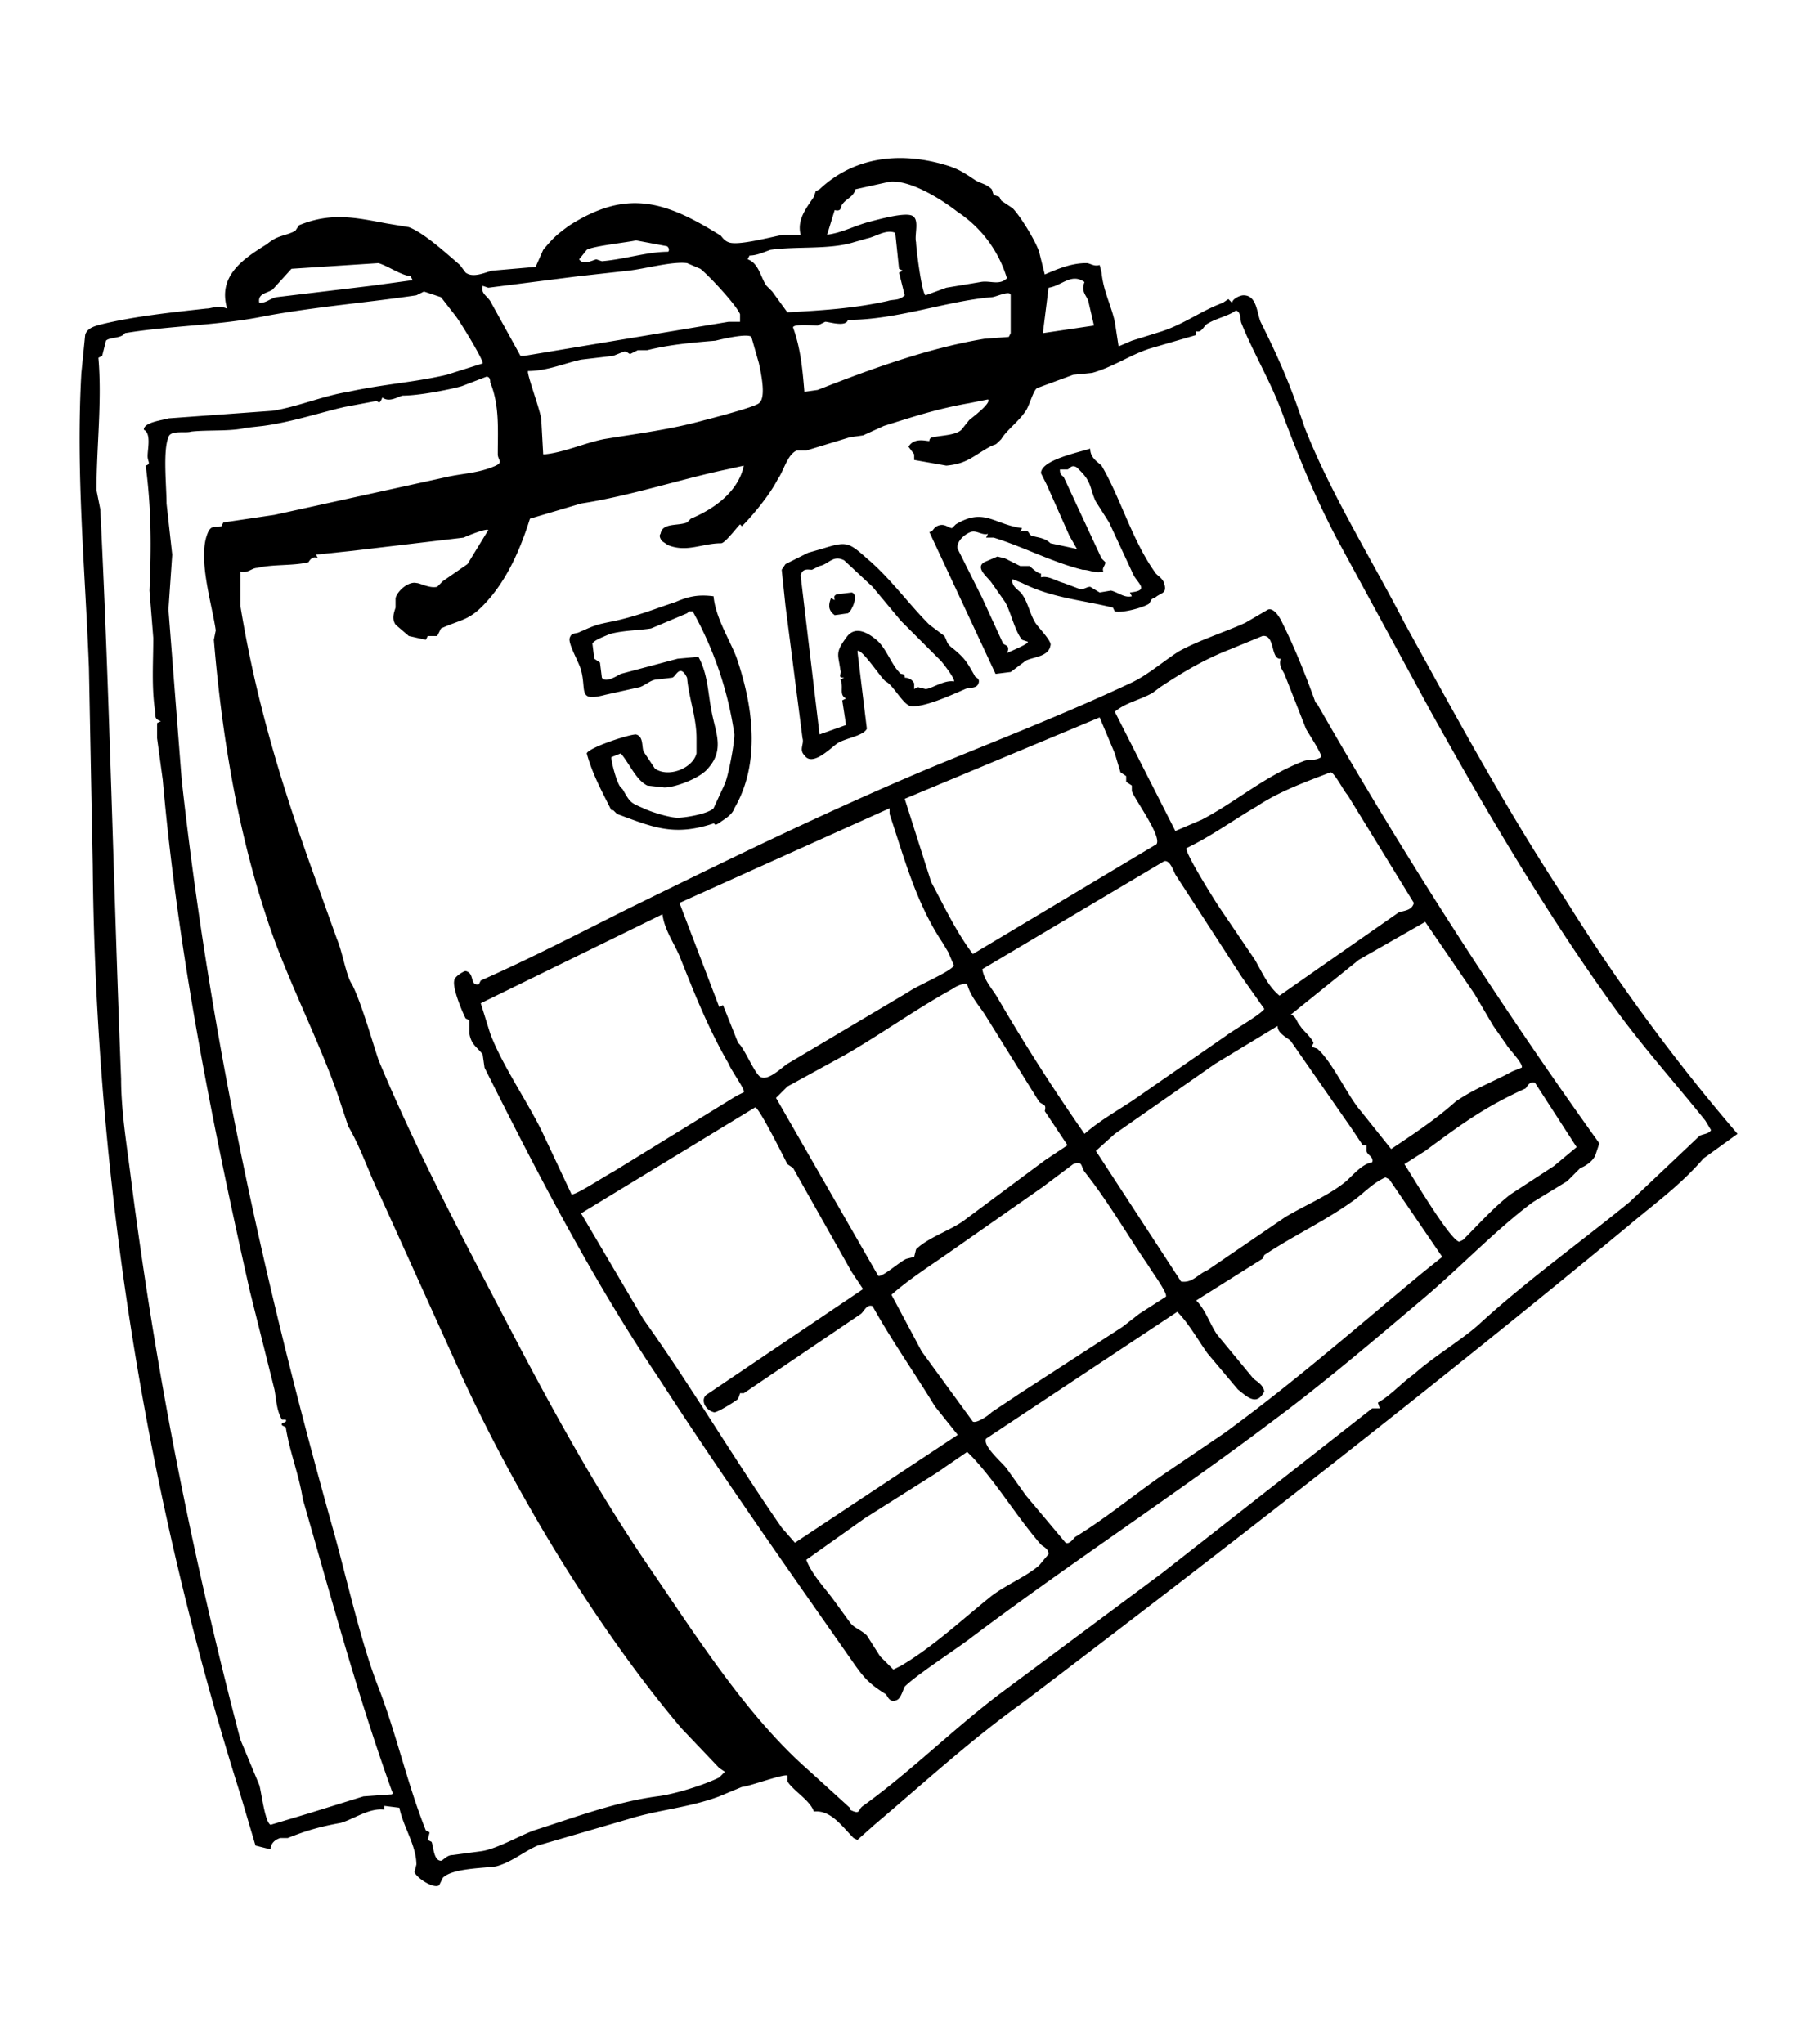
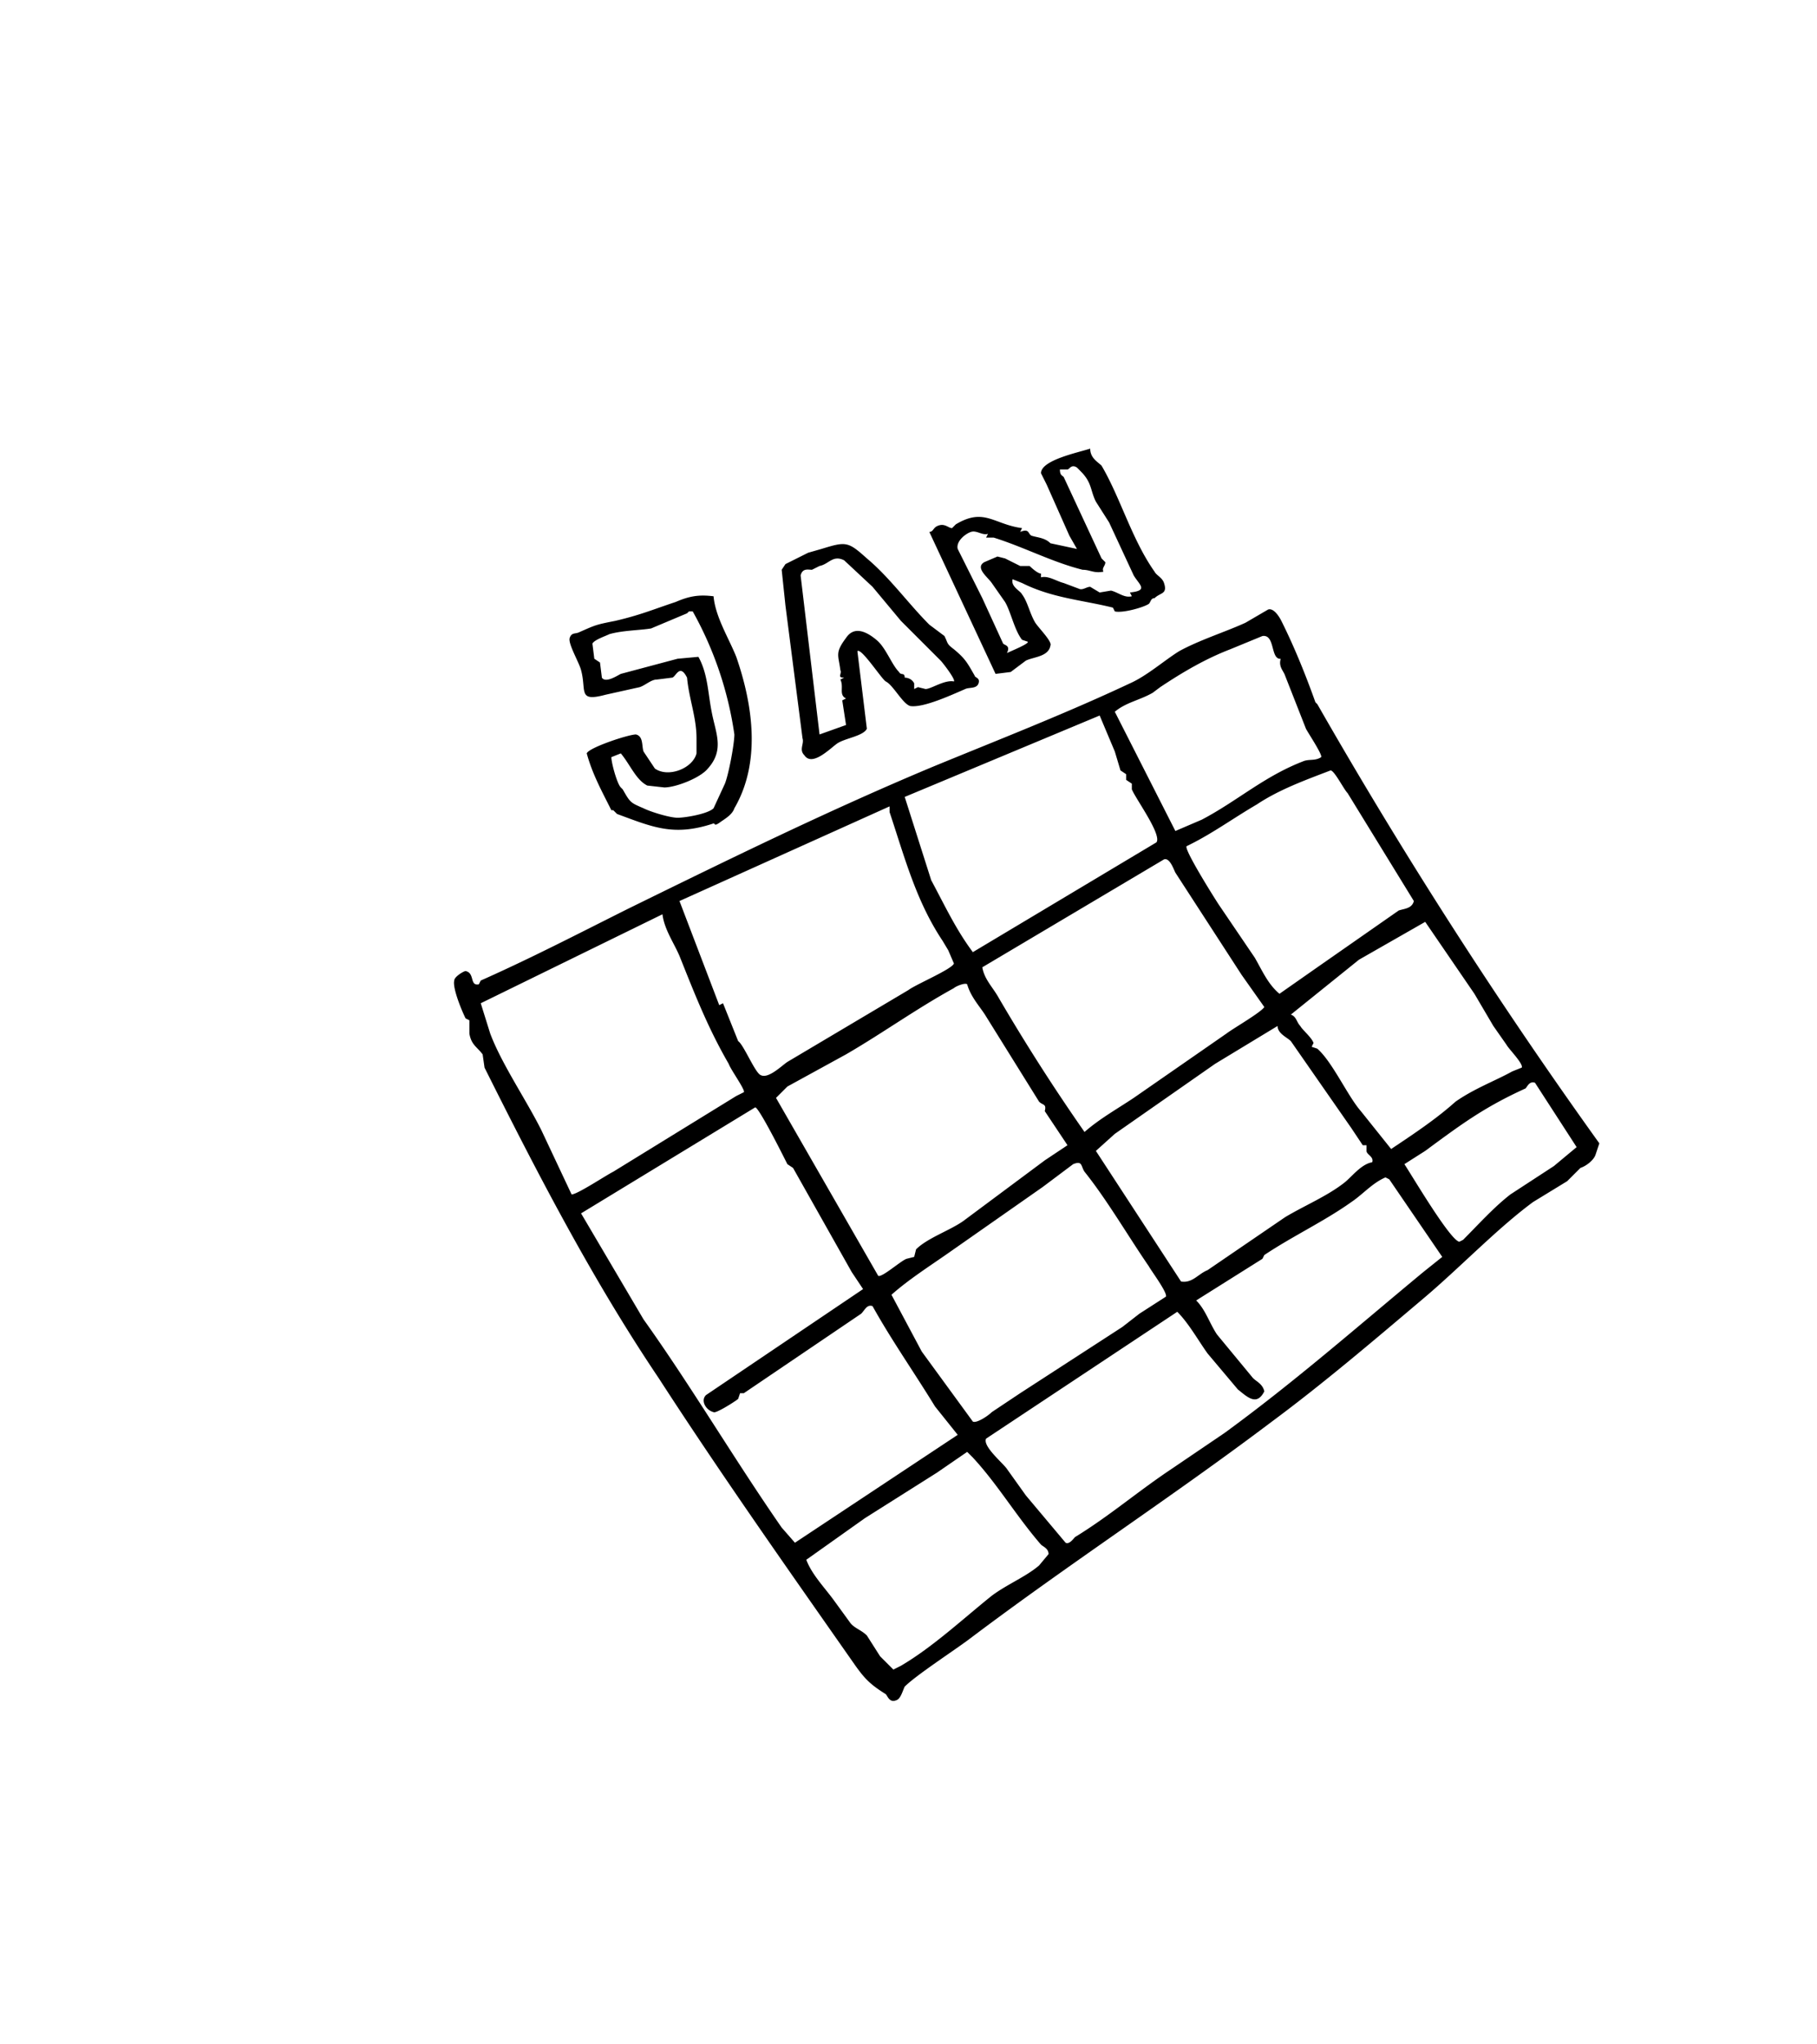
<svg xmlns="http://www.w3.org/2000/svg" id="Ebene_1" version="1.1" viewBox="0 0 960 1080">
-   <path d="M515 95c3 2 6 2 9 5l1 3 3 1 1 2 6 4c4 4 12 17 14 23l3 12c7-3 14-6 22-6 2 0 4 2 7 1l1 4c1 10 5 17 7 26l2 13 7-3 16-5c12-4 21-11 32-15l3-2 2 2c0-2 4-4 6-4 7 0 7 9 9 14 10 20 16 34 23 55 13 34 36 71 53 104 27 49 54 99 85 146a1013 1013 0 0 0 91 124l-18 13c-12 14-26 24-39 35-104 86-212 170-320 252-28 20-53 43-79 65l-9 8-2-1c-6-6-12-15-21-14-2-6-11-11-14-16v-3c-2-1-21 6-24 6l-12 5c-16 6-32 7-48 12l-48 14c-7 3-14 9-22 11-7 1-23 1-28 6l-2 4c-3 2-12-4-13-7l1-4c0-10-7-20-9-30l-8-1v2c-8-1-16 5-23 7-11 2-18 4-28 8h-4c-3 1-5 3-5 6l-8-2-8-27a1684 1684 0 0 1-78-491l-2-104c-2-53-7-103-4-156l2-20c1-4 6-5 10-6 17-4 36-6 54-8 3 0 6-2 11 0-5-17 8-26 21-34 6-5 9-4 15-7l2-3c17-7 30-4 46-1l12 2c8 3 20 14 27 20l3 4c4 3 10 0 14-1l23-2 4-9c5-6 7-8 14-13 30-19 50-13 79 5 1 0 2 3 5 4 5 2 23-3 29-4h9c-2-8 3-14 7-20l1-3 2-1c18-17 42-20 66-13 7 2 10 4 16 8Zm-9 17c-9-7-25-17-36-16l-18 4c-1 4-5 5-7 8-1 1 0 4-4 3l-4 13c8-1 15-5 23-7 4-1 18-5 22-3s1 10 2 14c0 3 3 27 5 28l11-4 18-3c5-1 10 2 14-2a64 64 0 0 0-26-35Zm-33 11c-5-2-10 2-15 3l-7 2c-13 4-30 2-44 4-3 1-7 3-11 3l-1 2c6 2 7 10 10 14l3 3 8 11c18-1 35-2 53-6 3-1 6 0 9-3l-3-12 2-1-2-1-2-19Zm-121 7-16-3c-4 1-23 3-26 5l-4 5c2 3 6 1 9 0l3 1c12-1 24-5 35-5 1-1 0-3-1-3Zm-198 12-10 11c-3 2-8 2-7 7 4 0 5-2 9-3l50-6 22-3-1-2c-6-1-11-5-17-7m170 3-7-3c-8-1-22 3-31 4l-27 3-47 6-3-1c-1 4 2 5 4 8l16 29h2l108-18h6v-4c-2-5-17-21-21-24Zm203 7c-7-5-12 2-19 3l-3 24 27-4-3-13c-1-3-4-5-2-10Zm-340 8-9-3-4 2c-27 4-53 6-80 11-24 5-50 5-74 9-2 3-8 2-10 4l-2 8-2 1c2 23-1 47-1 70l2 10c5 100 7 200 11 301 0 17 3 35 5 51 13 102 32 199 58 298l10 24c1 3 3 20 6 21l20-6 29-9 14-1c1 0 2 0 1-2-18-50-32-102-47-154-2-13-7-25-9-38l-2-1c-1-2 3-1 2-3h-2c-3-5-3-11-4-16l-13-52c-20-89-38-179-46-270l-3-22v-8l2-1c-3-1-3-2-3-5-2-13-1-26-1-39l-2-25c1-23 1-43-2-66 3-1 1-2 1-5 0-4 2-12-2-14 0-4 10-5 13-6l55-4c13-2 27-8 40-10 18-4 35-5 52-9l19-6c1-1-13-24-15-26l-7-9Zm301 19v-20c0-3-8 1-10 1-24 2-50 12-76 12-1 4-10 1-12 1l-4 2c-2 0-13-1-13 1 4 11 5 22 6 34l7-1c28-11 58-22 88-27l13-1 1-2Zm172 108c-12-23-20-43-29-67-6-16-15-31-21-46-1-2 0-6-3-7-4 3-10 4-15 7-2 1-3 5-6 4v2l-24 7c-10 3-20 10-31 13l-10 1-19 7c-2 1-4 9-6 12-4 6-10 10-13 15-4 4-2 2-6 4-9 5-12 9-23 10l-17-3v-3l-3-4c3-5 9-3 11-3 0 0 0-2 2-2 4-1 12-1 15-4l4-5c1-1 12-9 10-11l-10 2c-17 3-29 7-45 12l-11 5-7 1-23 7h-5c-5 2-7 11-10 15-4 8-13 19-19 25l-1-1c-2 2-8 10-10 10-10 0-18 5-28 1l-3-2c-1-1-2-3-1-4 1-6 9-4 14-6l2-2c12-5 25-14 28-28l-9 2c-24 5-51 14-77 18l-27 8c-5 16-12 32-23 44-9 10-13 9-24 14l-2 4h-5l-1 2-9-2-7-6c-2-3-1-6 0-9v-5c1-4 7-9 11-8 2 0 7 3 11 2l3-3 13-9 11-18c-1-1-11 3-13 4l-59 7-19 2 1 2c-3-2-5 2-5 2-8 2-19 1-27 3-3 0-5 3-9 2v18c8 49 21 92 37 137l14 39c3 7 5 20 8 24 5 10 10 28 14 40 20 48 45 95 69 141 23 44 45 84 72 124 26 38 53 81 86 110l22 20v1c6 3 4 0 7-2 25-18 47-40 72-59l86-64 111-87h4l-1-3c7-4 12-10 19-15 10-9 25-18 34-26 25-23 53-43 80-65l37-35c2-1 5-1 6-3l-3-5c-16-20-34-40-49-61-36-50-67-103-96-155l-50-92Zm-418-44c10-1 21-6 31-8 18-3 35-5 53-10 4-1 27-7 29-9 4-3 1-16 0-21l-4-14c-2-2-15 1-19 2-12 1-24 2-36 5h-5l-4 2c-1 0-2-2-4-1l-5 2-17 2c-9 2-18 6-28 6-1 1 7 22 7 26l1 18Zm-170 36 27-4 91-20c9-2 17-2 26-6 4-2 1-3 1-6 0-13 1-26-4-38 0-1 0-3-2-3l-13 5c-7 2-23 5-31 5-2 0-7 4-11 1-2 5-2 1-4 2l-16 3c-13 3-28 8-43 10l-9 1c-8 2-20 1-29 2-3 1-11-1-12 3-3 7-1 26-1 35l3 27-2 29 7 90c15 136 43 264 80 396 7 25 14 57 23 81 10 25 16 53 26 78l2 1-1 4 2 1c1 2 1 10 5 10 1 0 3-3 6-3l15-2c8-1 20-8 28-11 22-7 43-15 65-18 9-1 25-6 33-10l3-3-3-2-20-21c-44-52-87-123-116-186l-43-95c-6-12-10-25-17-37l-6-18c-11-31-28-63-38-95-15-46-23-96-27-144l1-5c-2-14-10-39-4-52 2-4 4-2 7-3l1-2Z" />
-   <path d="m695 371 1 1a2679 2679 0 0 0 149 232l-2 6c-1 3-5 6-8 7l-7 7-18 11c-19 14-39 35-58 51-26 22-53 45-80 65-53 40-107 75-160 115-8 6-28 19-34 25-1 2-2 6-4 7-4 2-5-2-6-3-8-5-11-8-16-15-35-50-71-101-104-152-35-52-64-108-92-164l-1-7c-3-4-6-5-7-11v-7l-2-1c-2-4-7-16-6-20 0-2 5-5 6-5 5 1 2 8 7 7l1-2c27-12 52-25 78-38 53-26 106-52 161-75 34-14 70-28 104-44 9-4 18-12 26-17 11-6 24-10 35-15l12-7c3-1 6 4 7 6 7 14 13 29 18 43Zm-18-23c-6 1-3-13-10-12l-17 7c-13 5-25 12-37 20l-4 3c-7 4-14 5-20 10l32 63 14-6c19-10 33-23 54-31 3-1 6 0 9-2 1-1-7-13-8-15l-11-28c-1-3-4-5-2-10Zm-96 31-103 43 14 44c7 13 13 26 22 38l97-58c3-4-11-23-13-28v-3l-3-2v-3l-3-2-3-10-8-19Zm131 41c-2-2-7-12-9-12-13 5-27 10-39 18-12 7-23 15-35 21l-2 1c-2 1 15 28 17 31l19 28c4 7 7 14 13 19l20-14 43-30c3-1 7-1 8-5l-35-57Zm-242 7-111 50 21 55 2-1 8 20c3 2 9 17 12 18 4 2 11-5 14-7l64-38c4-3 23-11 24-14l-3-7-3-5c-14-21-20-44-28-68v-3Zm151 35c-1-2-3-8-6-7l-96 57c1 6 5 10 8 15a1035 1035 0 0 0 46 72c8-7 17-12 26-18l49-34c4-3 18-11 20-14l-12-17-35-54ZM393 577c1-1-7-12-8-15-11-19-18-37-26-57-3-7-8-14-9-22l-96 47 5 16c6 16 19 35 27 51l16 34c3 0 18-10 22-12l65-40 4-2Zm396-35-10-17-26-38-35 20-36 29c3 1 3 4 5 6 1 2 6 6 7 9l-1 2 3 1c8 7 16 25 23 33l16 20c12-8 24-16 34-25 10-7 21-11 30-16l5-2c1-2-7-10-8-12l-7-10Zm-278-22c-1-1-6 1-7 2-20 11-38 24-57 35l-31 17-6 6 54 94c2 1 12-8 15-9l4-1 1-4c6-6 18-10 25-15l43-32 12-8-12-18c1-4-1-3-3-5l-28-45c-3-5-8-10-10-17Zm164 22-33 20-53 37-10 9 45 69c6 1 9-4 14-6l41-28c10-6 22-11 31-18 4-3 9-10 15-11 1-3-3-4-3-6v-3h-2l-6-9-32-46c-2-2-7-4-7-8Zm136 30c-3-1-4 2-5 3-22 10-34 19-53 33l-11 7c4 6 24 40 29 41l2-1c8-8 16-17 25-24l23-15 12-10-22-34Zm-392 45-3-2c-2-4-15-30-17-30l-92 56 33 56c25 35 48 74 73 110l7 8 86-57-12-15c-11-18-23-35-33-53-3-1-4 2-6 4l-62 42h-2l-1 3c-1 1-12 8-13 7-4-1-7-6-4-9l83-56-6-9-31-55Zm154 2c-2-3-1-6-6-4l-16 12-50 35c-10 7-21 14-30 22l16 30 27 37c2 1 8-3 10-5l15-10 54-35 9-7 14-9c1-2-8-14-9-16-11-16-22-35-34-50Zm161 4-2-1c-7 3-12 9-18 13-14 10-31 18-46 28l-1 2-35 22c5 5 7 12 11 18l19 23c2 2 5 3 6 7-4 8-9 3-14-1l-16-19c-5-7-10-16-16-22l-101 67c-2 4 9 13 11 16l10 14 21 25c2 1 4-2 5-3 18-11 33-24 51-36l28-19c37-27 70-56 105-85l10-8-28-41ZM514 770l-3-3-16 11-38 24-31 22c3 8 10 15 15 22l8 11c2 3 6 4 9 7l7 11 7 7 4-2c17-10 33-25 48-37 8-6 18-10 25-16l5-6c0-3-3-4-4-5-13-15-23-32-36-46Zm62-533c0 5 4 7 6 9 10 17 16 39 28 56 1 2 4 3 5 6 2 6-2 5-5 8-2 0-2 2-3 3-3 2-14 5-18 4l-1-2c-16-4-32-5-48-13l-5-2c-1 4 4 6 5 8 3 4 4 10 7 15 2 3 9 10 8 12-1 6-9 6-13 8l-8 6-8 1-35-75c2 0 2-2 4-3 4-2 6 1 8 1l2-2c15-9 20 0 35 2l-1 2c5-2 4 1 6 2 3 1 7 1 10 4l14 3-4-7-12-27-3-6c0-7 20-11 26-13Zm-5 12-2-2c-3-2-4 1-5 1h-4c0 3 1 3 2 4l20 43 2 2c0 2-2 3-1 5-5 1-7-1-11-1-16-4-31-12-47-17h-4l1-2c-3 1-6-2-9-1s-8 5-7 9l13 26 11 24c1 1 4 1 2 5 2-1 12-5 11-6l-3-1c-4-5-6-15-9-20l-7-10c-2-3-9-8-4-11l7-3 4 1 8 4h5s4 4 6 4v2c4-1 8 2 12 3l8 3c2 1 4-1 6-1l5 3 6-1c4 1 7 4 11 3l-1-2c10-1 5-4 2-9l-13-28-7-11c-3-6-2-10-8-16Zm-194 66c1 11 8 22 12 32 9 26 13 56-1 80-1 3-4 5-7 7-4 3-3 1-4 1-21 7-32 2-51-5l-2-2h-1c-5-10-10-19-13-30 1-3 22-10 26-10 4 1 3 6 4 9l6 9c7 5 20 0 22-8v-8c0-11-4-21-5-32-4-8-6 0-8 0l-8 1c-3 0-6 3-9 4l-18 4c-15 4-10-2-13-13-1-4-7-14-6-17s3-2 5-3c9-4 9-4 19-6 13-3 20-6 32-10 7-3 12-4 20-3Zm-48 102c4 7 4 7 11 10 4 2 14 5 18 5s16-2 19-5l6-13c2-5 5-21 5-26a188 188 0 0 0-22-65h-2l-1 1-19 8c-6 1-15 1-22 3-2 1-8 3-9 5l1 8 3 2 1 8c2 3 8-1 10-2l30-8 11-1c5 9 5 19 7 29 2 11 7 20-2 30-4 5-17 10-23 10l-9-1c-6-3-9-11-14-17l-5 2c0 3 3 14 5 16l1 1Zm129-122c12 10 22 24 33 35l8 6c2 4 1 4 5 7 6 5 7 7 11 14 0 1 3 1 2 4s-5 2-7 3c-7 3-22 10-29 9-4-1-9-11-13-13-2-1-13-18-15-16l5 41c-2 4-12 5-16 8s-13 12-17 6c-3-3 0-6-1-9l-9-70-2-19 2-3 12-6 7-2c13-4 14-4 24 5Zm-12 1c-6-3-8 2-13 3l-4 2c-2 0-5-1-6 3l10 84 14-5-2-13 2-1c-4-2-1-6-3-10l2-1c-4 0-1-2-2-4-1-8-3-9 3-17 4-6 10-4 16 1 5 4 8 13 12 17 1 2 3 0 3 3 2 0 4 1 5 3v3l2-1 4 1c3 0 10-5 15-4 1-1-6-10-7-11l-21-21-15-18-15-14Z" />
-   <path d="m439 316 2 1c0-1-1-2 1-3l8-1c4 1 0 10-2 11l-7 1c-4-3-3-6-2-9Z" />
+   <path d="m695 371 1 1a2679 2679 0 0 0 149 232l-2 6c-1 3-5 6-8 7l-7 7-18 11c-19 14-39 35-58 51-26 22-53 45-80 65-53 40-107 75-160 115-8 6-28 19-34 25-1 2-2 6-4 7-4 2-5-2-6-3-8-5-11-8-16-15-35-50-71-101-104-152-35-52-64-108-92-164l-1-7c-3-4-6-5-7-11v-7l-2-1c-2-4-7-16-6-20 0-2 5-5 6-5 5 1 2 8 7 7l1-2c27-12 52-25 78-38 53-26 106-52 161-75 34-14 70-28 104-44 9-4 18-12 26-17 11-6 24-10 35-15l12-7c3-1 6 4 7 6 7 14 13 29 18 43Zm-18-23c-6 1-3-13-10-12l-17 7c-13 5-25 12-37 20l-4 3c-7 4-14 5-20 10l32 63 14-6c19-10 33-23 54-31 3-1 6 0 9-2 1-1-7-13-8-15l-11-28c-1-3-4-5-2-10m-96 31-103 43 14 44c7 13 13 26 22 38l97-58c3-4-11-23-13-28v-3l-3-2v-3l-3-2-3-10-8-19Zm131 41c-2-2-7-12-9-12-13 5-27 10-39 18-12 7-23 15-35 21l-2 1c-2 1 15 28 17 31l19 28c4 7 7 14 13 19l20-14 43-30c3-1 7-1 8-5l-35-57Zm-242 7-111 50 21 55 2-1 8 20c3 2 9 17 12 18 4 2 11-5 14-7l64-38c4-3 23-11 24-14l-3-7-3-5c-14-21-20-44-28-68v-3Zm151 35c-1-2-3-8-6-7l-96 57c1 6 5 10 8 15a1035 1035 0 0 0 46 72c8-7 17-12 26-18l49-34c4-3 18-11 20-14l-12-17-35-54ZM393 577c1-1-7-12-8-15-11-19-18-37-26-57-3-7-8-14-9-22l-96 47 5 16c6 16 19 35 27 51l16 34c3 0 18-10 22-12l65-40 4-2Zm396-35-10-17-26-38-35 20-36 29c3 1 3 4 5 6 1 2 6 6 7 9l-1 2 3 1c8 7 16 25 23 33l16 20c12-8 24-16 34-25 10-7 21-11 30-16l5-2c1-2-7-10-8-12l-7-10Zm-278-22c-1-1-6 1-7 2-20 11-38 24-57 35l-31 17-6 6 54 94c2 1 12-8 15-9l4-1 1-4c6-6 18-10 25-15l43-32 12-8-12-18c1-4-1-3-3-5l-28-45c-3-5-8-10-10-17Zm164 22-33 20-53 37-10 9 45 69c6 1 9-4 14-6l41-28c10-6 22-11 31-18 4-3 9-10 15-11 1-3-3-4-3-6v-3h-2l-6-9-32-46c-2-2-7-4-7-8Zm136 30c-3-1-4 2-5 3-22 10-34 19-53 33l-11 7c4 6 24 40 29 41l2-1c8-8 16-17 25-24l23-15 12-10-22-34Zm-392 45-3-2c-2-4-15-30-17-30l-92 56 33 56c25 35 48 74 73 110l7 8 86-57-12-15c-11-18-23-35-33-53-3-1-4 2-6 4l-62 42h-2l-1 3c-1 1-12 8-13 7-4-1-7-6-4-9l83-56-6-9-31-55Zm154 2c-2-3-1-6-6-4l-16 12-50 35c-10 7-21 14-30 22l16 30 27 37c2 1 8-3 10-5l15-10 54-35 9-7 14-9c1-2-8-14-9-16-11-16-22-35-34-50Zm161 4-2-1c-7 3-12 9-18 13-14 10-31 18-46 28l-1 2-35 22c5 5 7 12 11 18l19 23c2 2 5 3 6 7-4 8-9 3-14-1l-16-19c-5-7-10-16-16-22l-101 67c-2 4 9 13 11 16l10 14 21 25c2 1 4-2 5-3 18-11 33-24 51-36l28-19c37-27 70-56 105-85l10-8-28-41ZM514 770l-3-3-16 11-38 24-31 22c3 8 10 15 15 22l8 11c2 3 6 4 9 7l7 11 7 7 4-2c17-10 33-25 48-37 8-6 18-10 25-16l5-6c0-3-3-4-4-5-13-15-23-32-36-46Zm62-533c0 5 4 7 6 9 10 17 16 39 28 56 1 2 4 3 5 6 2 6-2 5-5 8-2 0-2 2-3 3-3 2-14 5-18 4l-1-2c-16-4-32-5-48-13l-5-2c-1 4 4 6 5 8 3 4 4 10 7 15 2 3 9 10 8 12-1 6-9 6-13 8l-8 6-8 1-35-75c2 0 2-2 4-3 4-2 6 1 8 1l2-2c15-9 20 0 35 2l-1 2c5-2 4 1 6 2 3 1 7 1 10 4l14 3-4-7-12-27-3-6c0-7 20-11 26-13Zm-5 12-2-2c-3-2-4 1-5 1h-4c0 3 1 3 2 4l20 43 2 2c0 2-2 3-1 5-5 1-7-1-11-1-16-4-31-12-47-17h-4l1-2c-3 1-6-2-9-1s-8 5-7 9l13 26 11 24c1 1 4 1 2 5 2-1 12-5 11-6l-3-1c-4-5-6-15-9-20l-7-10c-2-3-9-8-4-11l7-3 4 1 8 4h5s4 4 6 4v2c4-1 8 2 12 3l8 3c2 1 4-1 6-1l5 3 6-1c4 1 7 4 11 3l-1-2c10-1 5-4 2-9l-13-28-7-11c-3-6-2-10-8-16Zm-194 66c1 11 8 22 12 32 9 26 13 56-1 80-1 3-4 5-7 7-4 3-3 1-4 1-21 7-32 2-51-5l-2-2h-1c-5-10-10-19-13-30 1-3 22-10 26-10 4 1 3 6 4 9l6 9c7 5 20 0 22-8v-8c0-11-4-21-5-32-4-8-6 0-8 0l-8 1c-3 0-6 3-9 4l-18 4c-15 4-10-2-13-13-1-4-7-14-6-17s3-2 5-3c9-4 9-4 19-6 13-3 20-6 32-10 7-3 12-4 20-3Zm-48 102c4 7 4 7 11 10 4 2 14 5 18 5s16-2 19-5l6-13c2-5 5-21 5-26a188 188 0 0 0-22-65h-2l-1 1-19 8c-6 1-15 1-22 3-2 1-8 3-9 5l1 8 3 2 1 8c2 3 8-1 10-2l30-8 11-1c5 9 5 19 7 29 2 11 7 20-2 30-4 5-17 10-23 10l-9-1c-6-3-9-11-14-17l-5 2c0 3 3 14 5 16l1 1Zm129-122c12 10 22 24 33 35l8 6c2 4 1 4 5 7 6 5 7 7 11 14 0 1 3 1 2 4s-5 2-7 3c-7 3-22 10-29 9-4-1-9-11-13-13-2-1-13-18-15-16l5 41c-2 4-12 5-16 8s-13 12-17 6c-3-3 0-6-1-9l-9-70-2-19 2-3 12-6 7-2c13-4 14-4 24 5Zm-12 1c-6-3-8 2-13 3l-4 2c-2 0-5-1-6 3l10 84 14-5-2-13 2-1c-4-2-1-6-3-10l2-1c-4 0-1-2-2-4-1-8-3-9 3-17 4-6 10-4 16 1 5 4 8 13 12 17 1 2 3 0 3 3 2 0 4 1 5 3v3l2-1 4 1c3 0 10-5 15-4 1-1-6-10-7-11l-21-21-15-18-15-14Z" />
</svg>